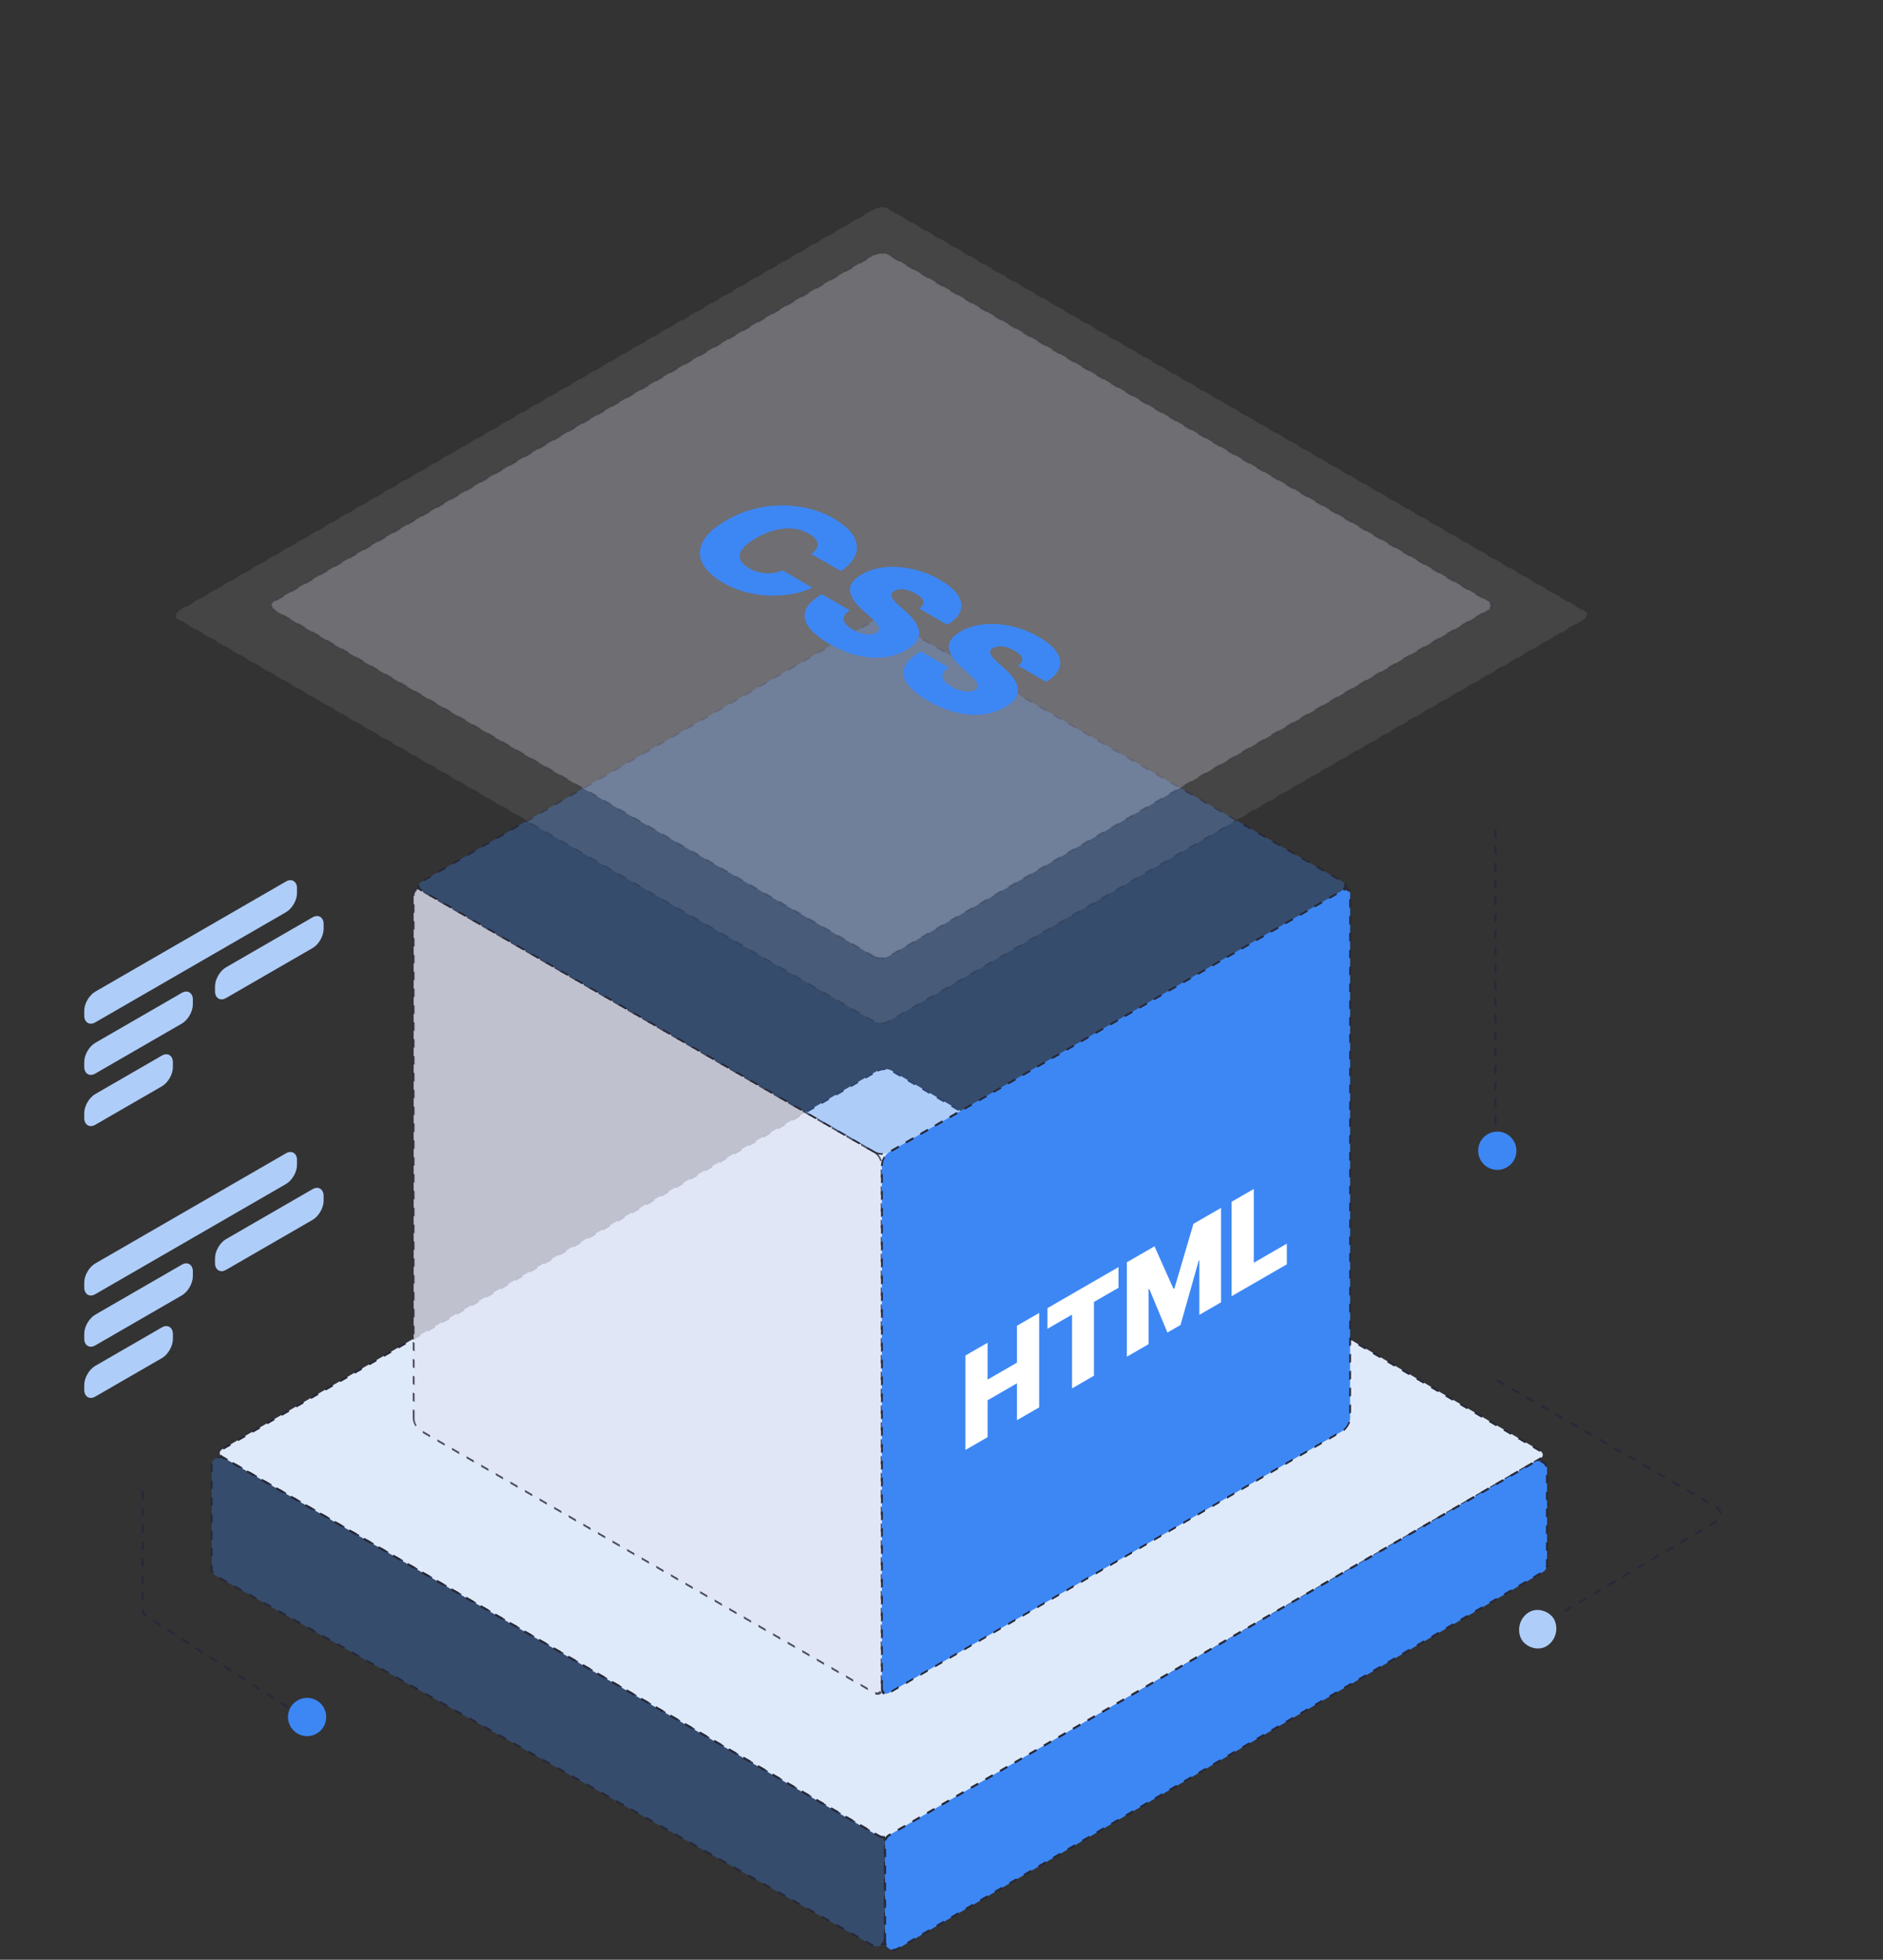
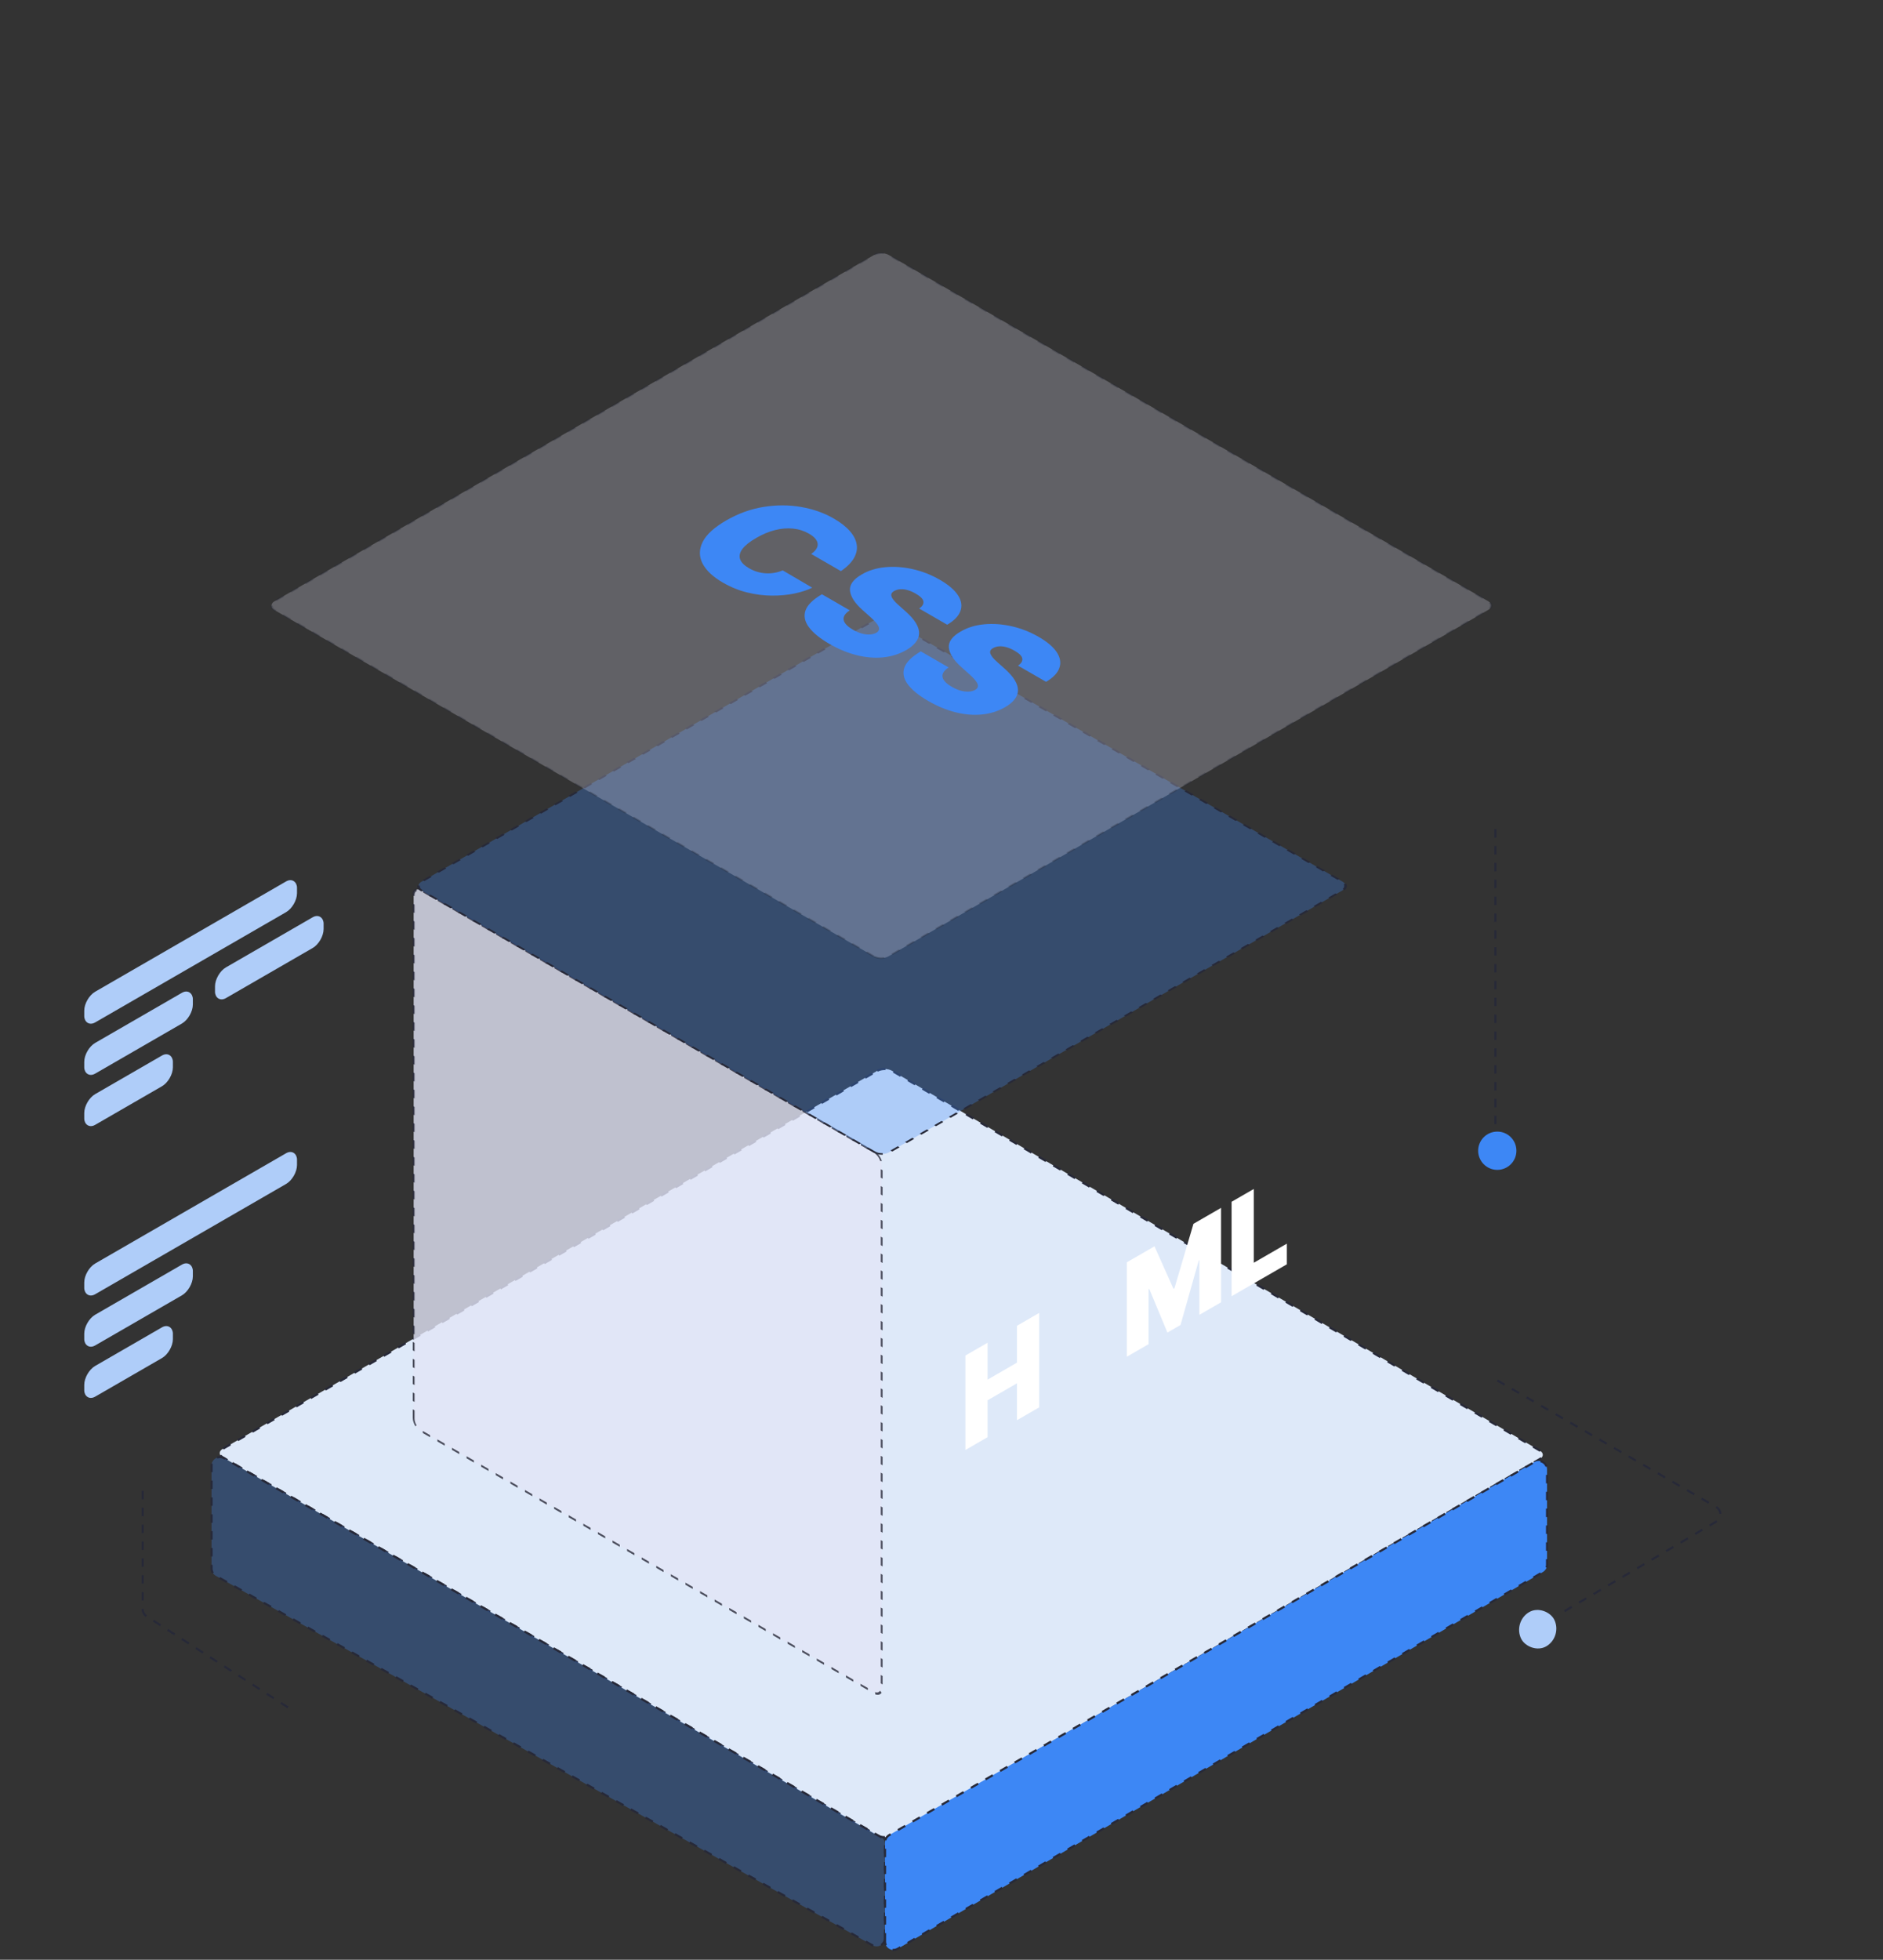
<svg xmlns="http://www.w3.org/2000/svg" width="447" height="465" viewBox="0 0 447 465" fill="none">
  <rect x="0" y="0" width="447" height="465" fill="#333333" stroke="none" />
  <path d="M208.27 254.063C209.231 253.508 210.792 253.511 211.747 254.071L365.537 344.197C366.48 344.749 366.476 345.637 365.53 346.187L211.747 435.505C210.791 436.06 209.236 436.061 208.278 435.508L52.87 345.783C51.914 345.231 51.914 344.335 52.87 343.783L208.27 254.063Z" fill="#DEE9F9" stroke="#272938" stroke-width="0.5" stroke-linejoin="bevel" stroke-dasharray="2 2" />
  <path d="M210.096 459.823V437.606C210.096 436.891 209.715 436.231 209.095 435.874L53.219 346C51.886 345.231 50.221 346.193 50.221 347.732V372.163C50.221 372.885 50.61 373.552 51.24 373.906L207.116 461.566C208.449 462.316 210.096 461.352 210.096 459.823Z" fill="#3D87F5" fill-opacity="0.3" stroke="#272938" stroke-width="0.5" stroke-linejoin="bevel" stroke-dasharray="2 2" />
  <path d="M210.096 460.667V437.151C210.096 436.437 210.477 435.777 211.096 435.419L364.247 346.913C365.58 346.142 367.247 347.105 367.247 348.644V371.276C367.247 371.987 366.87 372.645 366.255 373.003L213.105 462.395C211.771 463.173 210.096 462.211 210.096 460.667Z" fill="#3D87F5" stroke="#272938" stroke-width="0.5" stroke-linejoin="bevel" stroke-dasharray="2 2" />
  <rect opacity="0.8" width="128.296" height="128.296" rx="2" transform="matrix(-3.14355e-08 -1 0.866 0.5 98.195 338.521)" fill="#E2E4F6" stroke="#272938" stroke-width="0.5" stroke-linejoin="bevel" stroke-dasharray="2 2" />
-   <rect width="128.296" height="128.335" rx="2" transform="matrix(-3.14355e-08 -1 0.866 -0.5 209.359 402.651)" fill="#3D87F5" stroke="#272938" stroke-width="0.5" stroke-linejoin="bevel" stroke-dasharray="2 2" />
  <rect width="128.296" height="128.335" rx="2" transform="matrix(-0.866 -0.5 0.866 -0.5 209.359 274.394)" fill="#3D87F5" fill-opacity="0.3" stroke="#272938" stroke-width="0.5" stroke-linejoin="bevel" stroke-dasharray="2 2" />
-   <rect opacity="0.3" width="194.736" height="194.795" rx="2" transform="matrix(-0.866 -0.5 0.866 -0.5 209.189 243.346)" fill="white" fill-opacity="0.3" stroke="#272938" stroke-width="0.5" stroke-linejoin="bevel" stroke-dasharray="2 2" />
  <rect opacity="0.3" width="168.395" height="168.446" rx="2" transform="matrix(-0.866 -0.5 0.866 -0.5 209.188 227.913)" fill="#E2E4F6" fill-opacity="0.867" stroke="#272938" stroke-width="0.5" stroke-linejoin="bevel" stroke-dasharray="2 2" />
  <path d="M68.365 405.133L34.786 383.494C34.214 383.125 33.869 382.492 33.869 381.813V352.978" stroke="#272938" stroke-width="0.5" stroke-linejoin="bevel" stroke-dasharray="2 2" />
-   <ellipse cx="4.537" cy="4.535" rx="4.537" ry="4.535" transform="matrix(1 0 0 -1 68.365 411.936)" fill="#3D87F5" />
  <path d="M355.438 327.544L407.395 357.577C408.72 358.343 408.729 360.253 407.411 361.031L370.417 382.874" stroke="#272938" stroke-width="0.5" stroke-linejoin="bevel" stroke-dasharray="2 2" />
  <rect width="9.076" height="9.072" rx="4.536" transform="matrix(0.863 -0.504 0.451 0.893 359.072 384.809)" fill="#AFCDF9" />
  <path d="M292.363 307.562L292.363 285.154L297.631 282.113L297.631 299.619L305.477 295.089L305.477 299.991L292.363 307.562Z" fill="white" />
  <path d="M267.504 299.506L274.061 295.72L278.571 305.808L278.799 305.677L283.309 290.381L289.866 286.595L289.866 309.003L284.712 311.979L284.712 299.024L284.56 299.112L280.239 314.386L277.131 316.181L272.81 305.808L272.659 305.896L272.659 318.938L267.504 321.914L267.504 299.506Z" fill="white" />
-   <path d="M248.654 315.29L248.654 310.389L265.521 300.651L265.521 305.553L259.684 308.923L259.684 326.429L254.491 329.427L254.491 311.92L248.654 315.29Z" fill="white" />
  <path d="M229.173 344.045L229.173 321.637L234.441 318.595L234.441 327.348L241.415 323.322L241.415 314.569L246.684 311.527L246.684 333.935L241.415 336.977L241.415 328.223L234.441 332.25L234.441 341.003L229.173 344.045Z" fill="white" />
  <path d="M241.665 157.936C242.433 157.416 242.77 156.859 242.679 156.267C242.595 155.679 241.99 155.06 240.864 154.41C240.147 153.996 239.471 153.707 238.837 153.543C238.22 153.379 237.656 153.319 237.148 153.363C236.639 153.406 236.192 153.534 235.809 153.745C235.483 153.914 235.258 154.107 235.133 154.323C235.024 154.54 235.012 154.788 235.095 155.068C235.187 155.342 235.375 155.653 235.658 156C235.942 156.346 236.326 156.732 236.81 157.156L238.462 158.629C239.579 159.622 240.397 160.551 240.914 161.418C241.431 162.285 241.678 163.097 241.653 163.853C241.636 164.604 241.365 165.305 240.839 165.955C240.322 166.61 239.579 167.222 238.612 167.79C236.918 168.759 235.07 169.339 233.068 169.532C231.066 169.724 228.984 169.549 226.824 169.004C224.671 168.465 222.511 167.569 220.342 166.317C218.114 165.031 216.5 163.718 215.499 162.379C214.506 161.045 214.235 159.718 214.685 158.398C215.153 157.079 216.454 155.797 218.59 154.555L225.197 158.369C224.454 158.846 223.991 159.34 223.808 159.85C223.624 160.361 223.712 160.879 224.071 161.404C224.438 161.934 225.063 162.454 225.948 162.964C226.69 163.393 227.404 163.699 228.088 163.882C228.772 164.065 229.406 164.137 229.99 164.099C230.574 164.06 231.078 163.923 231.504 163.687C231.888 163.456 232.1 163.183 232.142 162.87C232.2 162.557 232.067 162.172 231.742 161.714C231.425 161.252 230.895 160.686 230.152 160.017L228.15 158.225C226.373 156.631 225.406 155.123 225.247 153.702C225.105 152.281 226.04 150.995 228.05 149.844C229.669 148.9 231.525 148.329 233.619 148.132C235.729 147.934 237.907 148.088 240.151 148.594C242.403 149.105 244.543 149.945 246.57 151.116C248.639 152.31 250.083 153.543 250.9 154.815C251.718 156.086 251.905 157.322 251.463 158.521C251.038 159.72 249.991 160.807 248.322 161.779L241.665 157.936Z" fill="#3D87F5" />
  <path d="M218.195 144.386C218.963 143.866 219.3 143.31 219.209 142.717C219.125 142.13 218.52 141.511 217.394 140.86C216.677 140.446 216.001 140.157 215.367 139.993C214.75 139.83 214.187 139.769 213.678 139.813C213.169 139.856 212.722 139.984 212.339 140.196C212.013 140.364 211.788 140.557 211.663 140.774C211.554 140.99 211.542 141.238 211.625 141.518C211.717 141.792 211.905 142.103 212.189 142.45C212.472 142.797 212.856 143.182 213.34 143.606L214.992 145.08C216.109 146.072 216.927 147.001 217.444 147.868C217.962 148.735 218.208 149.547 218.183 150.303C218.166 151.055 217.895 151.755 217.369 152.406C216.852 153.061 216.109 153.672 215.142 154.241C213.448 155.209 211.6 155.789 209.598 155.982C207.596 156.175 205.515 155.999 203.354 155.454C201.201 154.915 199.041 154.019 196.872 152.767C194.644 151.481 193.03 150.168 192.029 148.829C191.036 147.495 190.765 146.168 191.216 144.848C191.683 143.529 192.984 142.248 195.12 141.005L201.727 144.82C200.985 145.296 200.522 145.79 200.338 146.301C200.154 146.811 200.242 147.329 200.601 147.854C200.968 148.384 201.594 148.904 202.478 149.415C203.22 149.843 203.934 150.149 204.618 150.332C205.302 150.515 205.936 150.587 206.52 150.549C207.104 150.51 207.608 150.373 208.034 150.137C208.418 149.906 208.63 149.634 208.672 149.321C208.731 149.008 208.597 148.622 208.272 148.165C207.955 147.702 207.425 147.136 206.682 146.467L204.68 144.675C202.903 143.081 201.936 141.573 201.777 140.152C201.635 138.731 202.57 137.445 204.58 136.294C206.199 135.35 208.055 134.779 210.149 134.582C212.259 134.385 214.437 134.539 216.681 135.044C218.933 135.555 221.073 136.395 223.1 137.566C225.169 138.76 226.613 139.993 227.43 141.265C228.248 142.537 228.436 143.772 227.993 144.971C227.568 146.171 226.521 147.257 224.852 148.23L218.195 144.386Z" fill="#3D87F5" />
  <path d="M199.622 135.512L192.564 131.437C193.098 131.071 193.494 130.688 193.753 130.289C194.02 129.894 194.137 129.489 194.103 129.075C194.086 128.661 193.907 128.249 193.565 127.839C193.231 127.425 192.731 127.025 192.063 126.64C190.895 125.966 189.623 125.559 188.247 125.419C186.879 125.284 185.456 125.402 183.98 125.773C182.511 126.149 181.035 126.765 179.55 127.623C177.981 128.528 176.876 129.407 176.234 130.26C175.608 131.112 175.428 131.924 175.695 132.695C175.971 133.46 176.672 134.168 177.798 134.819C178.44 135.19 179.095 135.476 179.762 135.678C180.438 135.876 181.118 135.994 181.802 136.032C182.486 136.071 183.162 136.032 183.829 135.917C184.513 135.801 185.173 135.609 185.807 135.339L192.814 139.443C191.646 140.021 190.236 140.483 188.585 140.83C186.941 141.172 185.16 141.338 183.241 141.328C181.339 141.319 179.391 141.071 177.397 140.584C175.403 140.098 173.468 139.312 171.591 138.229C169.238 136.87 167.632 135.361 166.773 133.699C165.922 132.042 165.935 130.334 166.811 128.576C167.695 126.823 169.555 125.128 172.392 123.49C175.245 121.843 178.198 120.774 181.252 120.282C184.313 119.786 187.279 119.789 190.149 120.29C193.027 120.786 195.617 121.698 197.92 123.028C199.538 123.962 200.806 124.95 201.724 125.99C202.642 127.03 203.188 128.092 203.363 129.176C203.547 130.255 203.334 131.331 202.725 132.406C202.116 133.48 201.082 134.515 199.622 135.512Z" fill="#3D87F5" />
  <rect width="58.32" height="7.29" rx="3" transform="matrix(0.866 -0.5 2.20319e-08 1 20 236.804)" fill="#AFCDF9" />
  <rect width="24.3" height="7.29" rx="3" transform="matrix(0.866 -0.5 2.20319e-08 1 20 261.103)" fill="#AFCDF9" />
  <rect width="29.768" height="7.29" rx="3" transform="matrix(0.866 -0.5 2.20319e-08 1 20 248.953)" fill="#AFCDF9" />
  <rect width="29.768" height="7.29" rx="3" transform="matrix(0.866 -0.5 2.20319e-08 1 51.041 231.033)" fill="#AFCDF9" />
  <rect width="58.32" height="7.29" rx="3" transform="matrix(0.866 -0.5 2.20319e-08 1 20 301.299)" fill="#AFCDF9" />
  <rect width="24.3" height="7.29" rx="3" transform="matrix(0.866 -0.5 2.20319e-08 1 20 325.598)" fill="#AFCDF9" />
  <rect width="29.768" height="7.29" rx="3" transform="matrix(0.866 -0.5 2.20319e-08 1 20 313.448)" fill="#AFCDF9" />
-   <rect width="29.768" height="7.29" rx="3" transform="matrix(0.866 -0.5 2.20319e-08 1 51.041 295.528)" fill="#AFCDF9" />
  <path d="M354.984 196.736V268.499" stroke="#272938" stroke-width="0.5" stroke-linejoin="bevel" stroke-dasharray="2 2" />
  <ellipse cx="355.437" cy="273.04" rx="4.54" ry="4.541" fill="#3D87F5" />
</svg>